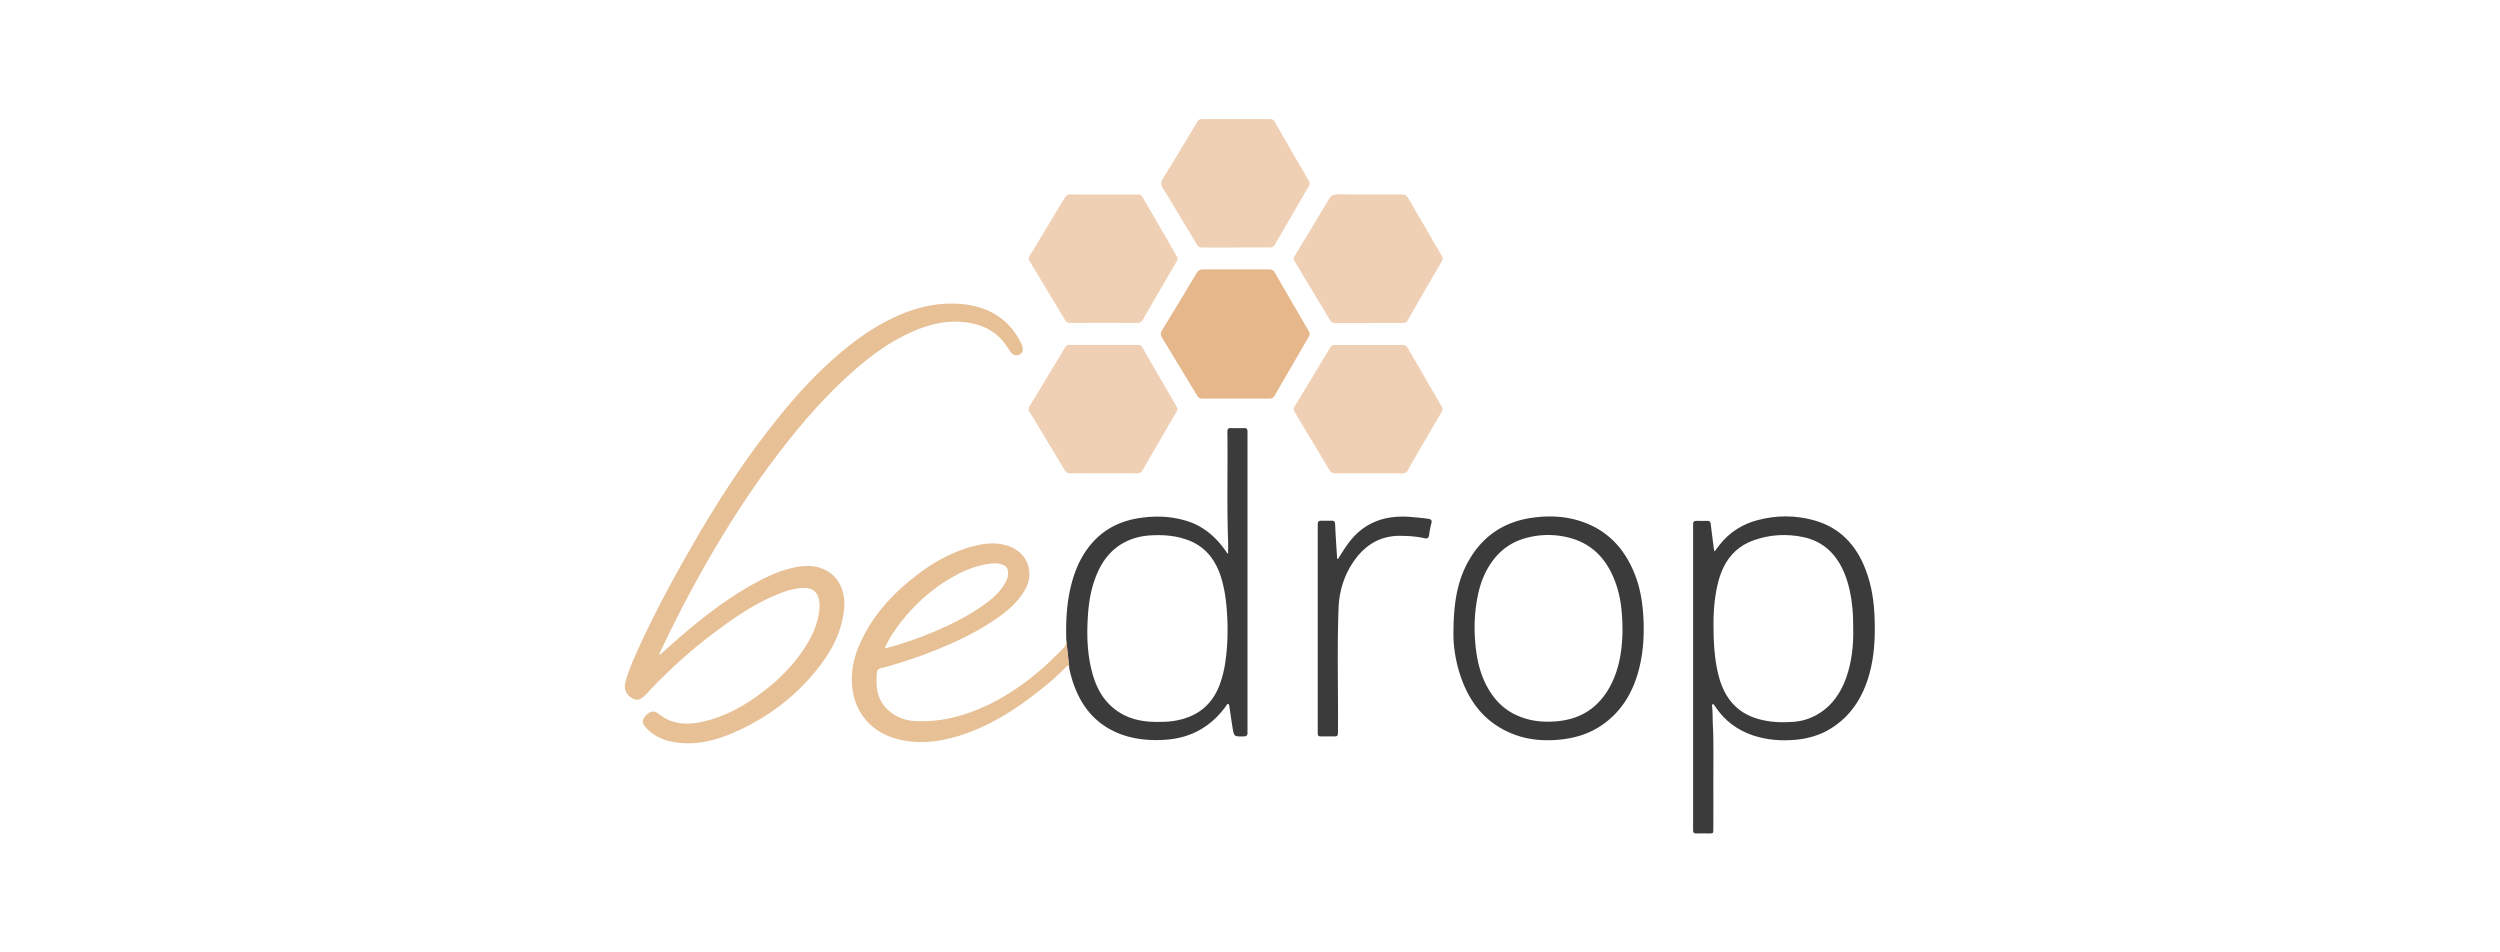
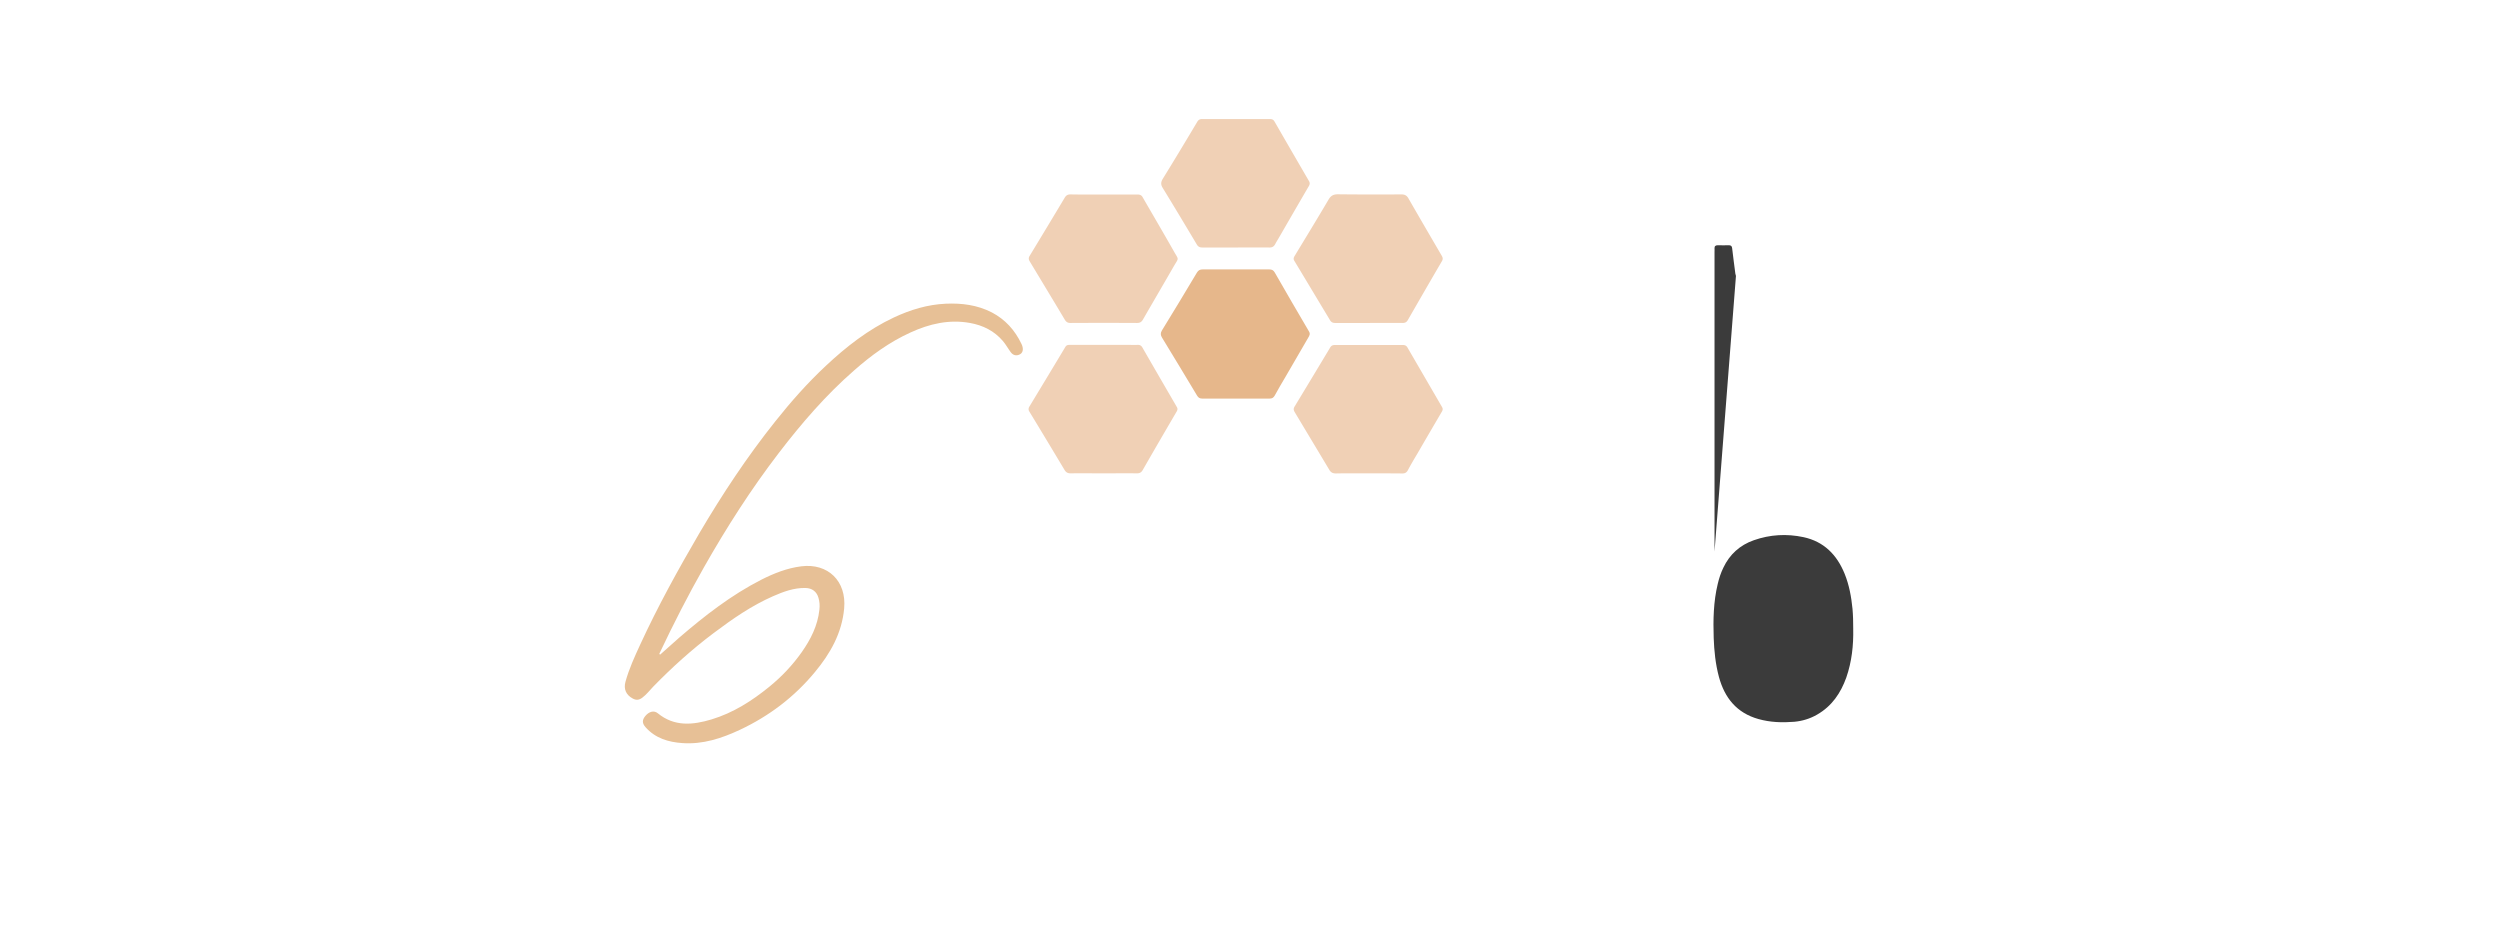
<svg xmlns="http://www.w3.org/2000/svg" xml:space="preserve" width="210" height="80" style="enable-background:new 0 0 210 80">
  <style>.st0{fill:#e7c096}.st1{fill:#3b3b3b}.st3{fill:#f0d0b5}</style>
  <g id="Layer_1">
    <path d="M55.45 54.99c.54-.48 1.08-.97 1.63-1.45 2.13-1.83 4.34-3.55 6.86-4.84 1.07-.54 2.17-.98 3.37-1.13 2.24-.28 3.81 1.24 3.6 3.54-.19 2.08-1.17 3.8-2.47 5.36-1.73 2.09-3.85 3.69-6.3 4.84-1.52.71-3.1 1.23-4.81 1.11-1.18-.08-2.27-.4-3.1-1.33-.3-.34-.3-.61-.02-.95.31-.37.72-.49 1.04-.23 1.4 1.15 2.95.99 4.52.52 1.82-.55 3.4-1.56 4.86-2.75 1.03-.84 1.94-1.8 2.71-2.89.76-1.08 1.35-2.24 1.49-3.58.04-.34.02-.67-.08-1-.15-.52-.54-.81-1.09-.82-.97-.02-1.85.31-2.72.69-1.82.8-3.43 1.92-5.01 3.11-1.81 1.36-3.48 2.87-5.06 4.49-.3.31-.56.66-.91.92-.26.2-.51.24-.8.08-.57-.3-.79-.8-.62-1.41.3-1.09.77-2.11 1.24-3.13 1.48-3.21 3.18-6.29 4.96-9.34 1.93-3.28 4.02-6.44 6.39-9.41 1.31-1.65 2.7-3.22 4.24-4.66 1.72-1.61 3.56-3.05 5.71-4.06 1.39-.65 2.83-1.09 4.37-1.16 1.35-.06 2.65.11 3.86.73 1.13.59 1.94 1.49 2.49 2.64.04.08.07.16.09.24.08.31-.01.55-.25.66-.27.13-.54.07-.74-.2-.23-.31-.41-.65-.66-.94-.73-.85-1.66-1.31-2.75-1.51-1.76-.32-3.42.07-5.01.8-1.76.8-3.3 1.92-4.74 3.19-2.37 2.07-4.41 4.44-6.32 6.93-2.33 3.04-4.39 6.26-6.28 9.59-1.34 2.36-2.57 4.77-3.73 7.22-.01.03-.02.05-.03.08.05.02.06.03.07.05z" class="st0" />
-     <path d="M144.02 46.33c.17-.22.29-.39.42-.56.84-1.07 1.93-1.75 3.23-2.09 1.55-.4 3.1-.41 4.65.01 2.23.6 3.63 2.11 4.42 4.23.49 1.31.69 2.68.73 4.07.05 1.57-.02 3.13-.45 4.66-.54 1.9-1.52 3.48-3.22 4.54-.9.56-1.89.85-2.94.95-1.22.11-2.42.03-3.59-.36-1.32-.44-2.38-1.23-3.16-2.38-.03-.05-.06-.1-.1-.14-.04-.05-.07-.14-.15-.1-.08.03-.05.12-.04.18.05.44.03.88.05 1.32.1 1.71.04 3.42.05 5.13.01 1.28 0 2.56 0 3.84 0 .38 0 .38-.39.38-.35 0-.69-.01-1.04 0-.2.01-.28-.08-.27-.27.01-.09 0-.17 0-.26v-25.2c0-.09.01-.17 0-.26-.01-.2.09-.27.28-.27.31.01.62.01.92 0 .18 0 .26.07.28.25.08.71.18 1.43.27 2.14.01.03.02.08.05.19zm11.65 6.48c0-.56-.01-1.11-.06-1.67-.1-1.01-.28-2-.66-2.94-.65-1.6-1.74-2.71-3.46-3.08-1.41-.3-2.81-.22-4.17.26-1.17.41-2.03 1.19-2.56 2.31-.21.43-.36.89-.47 1.36-.36 1.49-.39 3.01-.34 4.53.04 1.1.15 2.2.44 3.28.48 1.77 1.5 3.03 3.32 3.54.99.28 1.99.31 3 .23.68-.06 1.34-.26 1.94-.61 1.23-.71 1.97-1.8 2.44-3.11.46-1.33.61-2.7.58-4.1z" class="st1" />
+     <path d="M144.02 46.33v-25.2c0-.09.01-.17 0-.26-.01-.2.09-.27.28-.27.31.01.62.01.92 0 .18 0 .26.07.28.25.08.71.18 1.43.27 2.14.01.03.02.08.05.19zm11.65 6.48c0-.56-.01-1.11-.06-1.67-.1-1.01-.28-2-.66-2.94-.65-1.6-1.74-2.71-3.46-3.08-1.41-.3-2.81-.22-4.17.26-1.17.41-2.03 1.19-2.56 2.31-.21.43-.36.89-.47 1.36-.36 1.49-.39 3.01-.34 4.53.04 1.1.15 2.2.44 3.28.48 1.77 1.5 3.03 3.32 3.54.99.28 1.99.31 3 .23.68-.06 1.34-.26 1.94-.61 1.23-.71 1.97-1.8 2.44-3.11.46-1.33.61-2.7.58-4.1z" class="st1" />
    <path d="M103.82 22.63h2.8c.22 0 .35.07.46.26.95 1.66 1.91 3.31 2.88 4.96.12.2.03.35-.06.5-.64 1.1-1.27 2.19-1.91 3.29-.31.53-.63 1.06-.92 1.6-.1.17-.22.24-.41.24h-5.68c-.19 0-.32-.07-.42-.24-.98-1.63-1.96-3.26-2.95-4.88-.13-.21-.14-.38-.01-.6.99-1.61 1.97-3.23 2.94-4.86.12-.2.26-.27.49-.27h2.79z" style="fill:#e6b78b" />
    <path d="M92.72 39.76c-.93 0-1.86-.01-2.8 0-.23 0-.37-.08-.49-.27-.98-1.64-1.97-3.28-2.96-4.91a.376.376 0 0 1 0-.43c1.01-1.67 2.02-3.34 3.02-5.01.11-.18.26-.17.42-.17h4.81c.28 0 .56.01.84 0 .18-.01.31.06.4.22.96 1.67 1.93 3.34 2.9 5.01.07.13.06.22-.01.35-.96 1.64-1.92 3.29-2.86 4.93-.12.21-.27.29-.51.28-.91-.01-1.83 0-2.76 0zM92.75 16.34h2.8c.2 0 .34.05.44.24.86 1.49 1.73 2.97 2.58 4.47.47.84.47.55.01 1.35-.85 1.48-1.72 2.96-2.57 4.44-.12.21-.26.29-.5.29-1.86-.01-3.73-.01-5.59 0-.23 0-.36-.08-.48-.28-.97-1.63-1.96-3.26-2.94-4.89-.09-.15-.12-.28-.02-.45.99-1.63 1.98-3.27 2.96-4.91.12-.2.26-.27.49-.27.93.02 1.87.01 2.82.01zM103.81 20.79h-2.82c-.2 0-.34-.06-.45-.24-.95-1.59-1.9-3.18-2.87-4.76-.18-.29-.16-.5.01-.78.98-1.59 1.94-3.18 2.89-4.78.1-.16.21-.23.4-.23h5.71c.17 0 .29.05.38.21.96 1.67 1.93 3.34 2.9 5.01.08.14.07.26-.01.4-.83 1.42-1.65 2.84-2.47 4.26-.12.21-.25.41-.36.62-.11.21-.26.3-.51.29-.94-.01-1.87 0-2.8 0zM114.99 27.13h-2.83c-.19 0-.32-.05-.43-.22-1-1.66-2-3.33-3-4.99-.1-.16-.07-.27.02-.42.95-1.57 1.91-3.14 2.84-4.72.19-.33.4-.46.8-.46 1.78.02 3.56.02 5.33.01.27 0 .44.08.58.32.93 1.62 1.87 3.23 2.81 4.84.09.16.11.28.01.45-.96 1.64-1.91 3.29-2.86 4.94-.1.18-.23.25-.44.25-.95-.01-1.89 0-2.83 0zM114.98 39.76c-.92 0-1.85-.01-2.77.01-.25 0-.41-.08-.54-.29-.97-1.62-1.95-3.25-2.92-4.87-.09-.16-.11-.28-.01-.45 1-1.65 2-3.31 2.99-4.96.09-.16.21-.22.4-.22h5.71c.17 0 .29.05.38.2l2.91 5.01c.09.15.06.27-.02.4-.68 1.16-1.36 2.32-2.03 3.48-.28.47-.56.94-.82 1.43-.11.2-.24.27-.46.27-.93-.01-1.87-.01-2.82-.01z" class="st3" />
-     <path d="M122.09 53.15c.01-2.36.28-4.25 1.24-5.98 1.18-2.12 2.98-3.34 5.38-3.68 1.47-.21 2.92-.13 4.32.38 2.22.81 3.6 2.45 4.39 4.63.43 1.18.59 2.42.64 3.67.05 1.41-.05 2.8-.42 4.17-.5 1.86-1.44 3.43-3.05 4.55-1.05.73-2.23 1.1-3.5 1.23-1.34.14-2.67.05-3.94-.44-2.14-.82-3.52-2.38-4.32-4.49-.55-1.43-.76-2.92-.74-4.04zm14.2-.21c-.01-1.5-.14-2.83-.62-4.09-.66-1.76-1.79-3.07-3.64-3.62a6.976 6.976 0 0 0-3.87-.03c-1.14.31-2.07.95-2.77 1.9-.64.86-1.02 1.82-1.24 2.86-.27 1.28-.34 2.57-.24 3.87.09 1.2.3 2.36.81 3.46.61 1.3 1.51 2.32 2.86 2.87 1.05.44 2.15.53 3.28.42 2.01-.2 3.47-1.2 4.41-2.97.8-1.51 1-3.15 1.02-4.67zM112.38 46.97c.27-.43.53-.85.81-1.24 1.3-1.82 3.1-2.48 5.27-2.31.51.04 1.01.09 1.52.16.22.03.32.11.26.36-.09.33-.15.68-.2 1.02-.04.25-.15.31-.39.25-.65-.15-1.31-.19-1.97-.2-1.62-.03-2.87.67-3.82 1.94-.91 1.22-1.36 2.62-1.42 4.13-.13 3.43-.02 6.86-.05 10.29 0 .49 0 .49-.49.49h-.84c-.35 0-.37-.02-.37-.38V44.24c0-.5 0-.5.51-.5.22 0 .44.01.66 0 .21-.01.28.08.29.29.04.91.1 1.82.16 2.73 0 .06-.02.13.07.21zM89.57 53.79c-.05-1.62.03-3.23.45-4.8.36-1.35.94-2.58 1.92-3.6 1.01-1.05 2.26-1.63 3.69-1.86 1.35-.22 2.68-.18 3.99.21 1.43.42 2.49 1.34 3.33 2.53l.13.19c.01.01.03.02.08.05 0-.38.01-.72 0-1.07-.11-3.06-.02-6.11-.06-9.17 0-.22.07-.32.29-.31.37.01.73.01 1.1 0 .23-.01.31.1.3.31V61.3c0 .08-.01.15 0 .23.02.25-.1.33-.34.33-.78.01-.79.02-.92-.76-.09-.57-.17-1.14-.26-1.71-.01-.09 0-.22-.1-.25s-.13.09-.18.16c-1.3 1.8-3.06 2.75-5.28 2.85-1.4.07-2.77-.09-4.05-.68-1.96-.91-3.06-2.52-3.65-4.55-.08-.28-.15-.56-.2-.84l-.24-2.29zm7.67 6.85c.43 0 .86-.01 1.29-.07 1.82-.27 3.17-1.17 3.87-2.92.27-.68.44-1.39.54-2.12.2-1.43.22-2.87.11-4.31-.08-1.02-.23-2.02-.57-2.99-.47-1.3-1.26-2.29-2.58-2.82-1.09-.43-2.22-.51-3.37-.43-.71.05-1.4.23-2.04.56-1.37.71-2.12 1.91-2.59 3.32-.36 1.07-.49 2.19-.54 3.31-.07 1.39 0 2.77.33 4.12.3 1.2.8 2.31 1.77 3.13 1.09.94 2.39 1.23 3.78 1.22z" class="st1" />
-     <path d="M89.83 56.09c-.05-.23-.12-.22-.27-.07-.69.71-1.44 1.36-2.22 1.97-2.07 1.65-4.29 3.06-6.85 3.84-1.68.51-3.39.7-5.12.25-2.12-.55-3.53-2.14-3.78-4.31-.14-1.26.1-2.47.61-3.63 1.08-2.48 2.86-4.37 4.99-5.97 1.18-.89 2.46-1.61 3.87-2.08 1.12-.37 2.26-.62 3.45-.29 1.76.48 2.49 2.25 1.55 3.82-.58.98-1.43 1.7-2.35 2.34-1.96 1.36-4.12 2.3-6.35 3.12-1.1.4-2.22.75-3.36 1.05-.17.05-.31.12-.33.31-.14 1.23-.01 2.4 1 3.27.63.54 1.38.82 2.22.86 2.14.11 4.13-.43 6.05-1.33 1.75-.83 3.31-1.94 4.76-3.22.55-.48 1.05-1.02 1.57-1.52.21-.2.3-.42.29-.72l.27 2.31zm-5.15-7.95c0-.37-.12-.56-.47-.71-.27-.12-.56-.13-.85-.1-1.02.1-1.97.42-2.87.88-1.66.86-3.08 2.02-4.3 3.42-.69.79-1.3 1.64-1.77 2.59-.03.06-.11.13-.04.21.05.05.13 0 .19-.02.93-.25 1.84-.55 2.74-.89 1.73-.66 3.42-1.42 4.97-2.46.78-.53 1.53-1.1 2.05-1.91.19-.32.36-.63.35-1.01z" class="st0" />
  </g>
</svg>